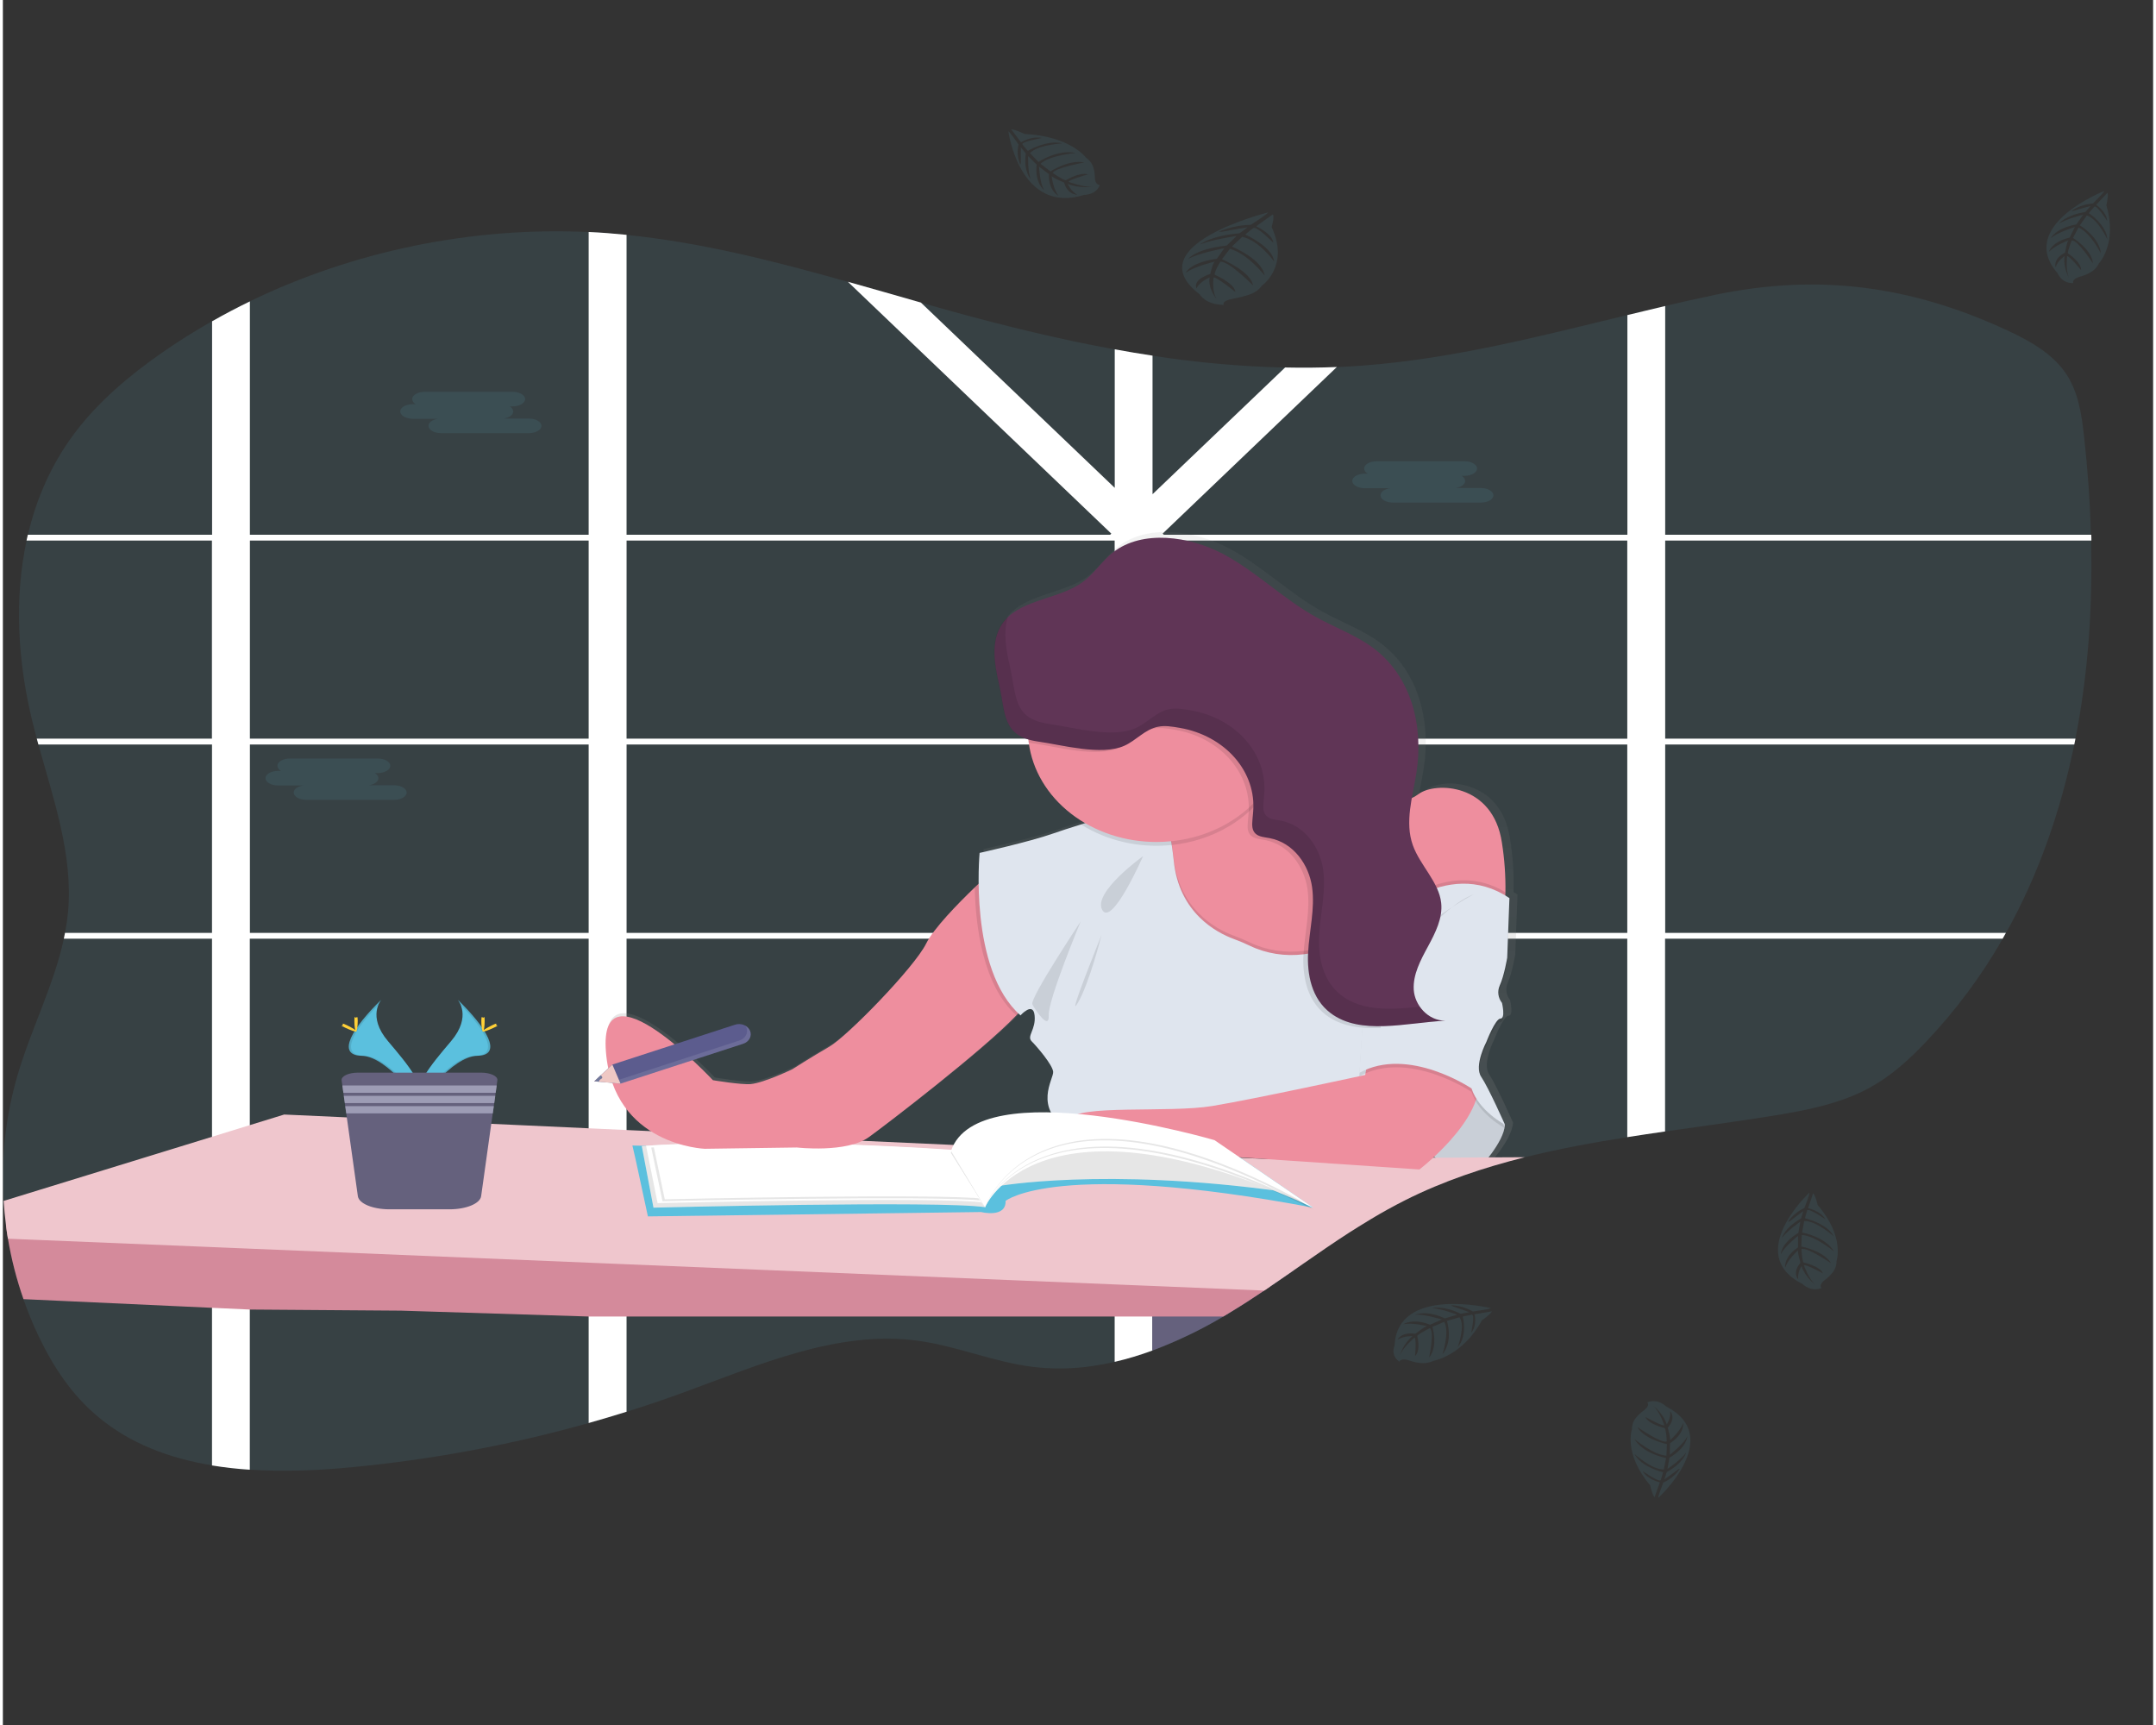
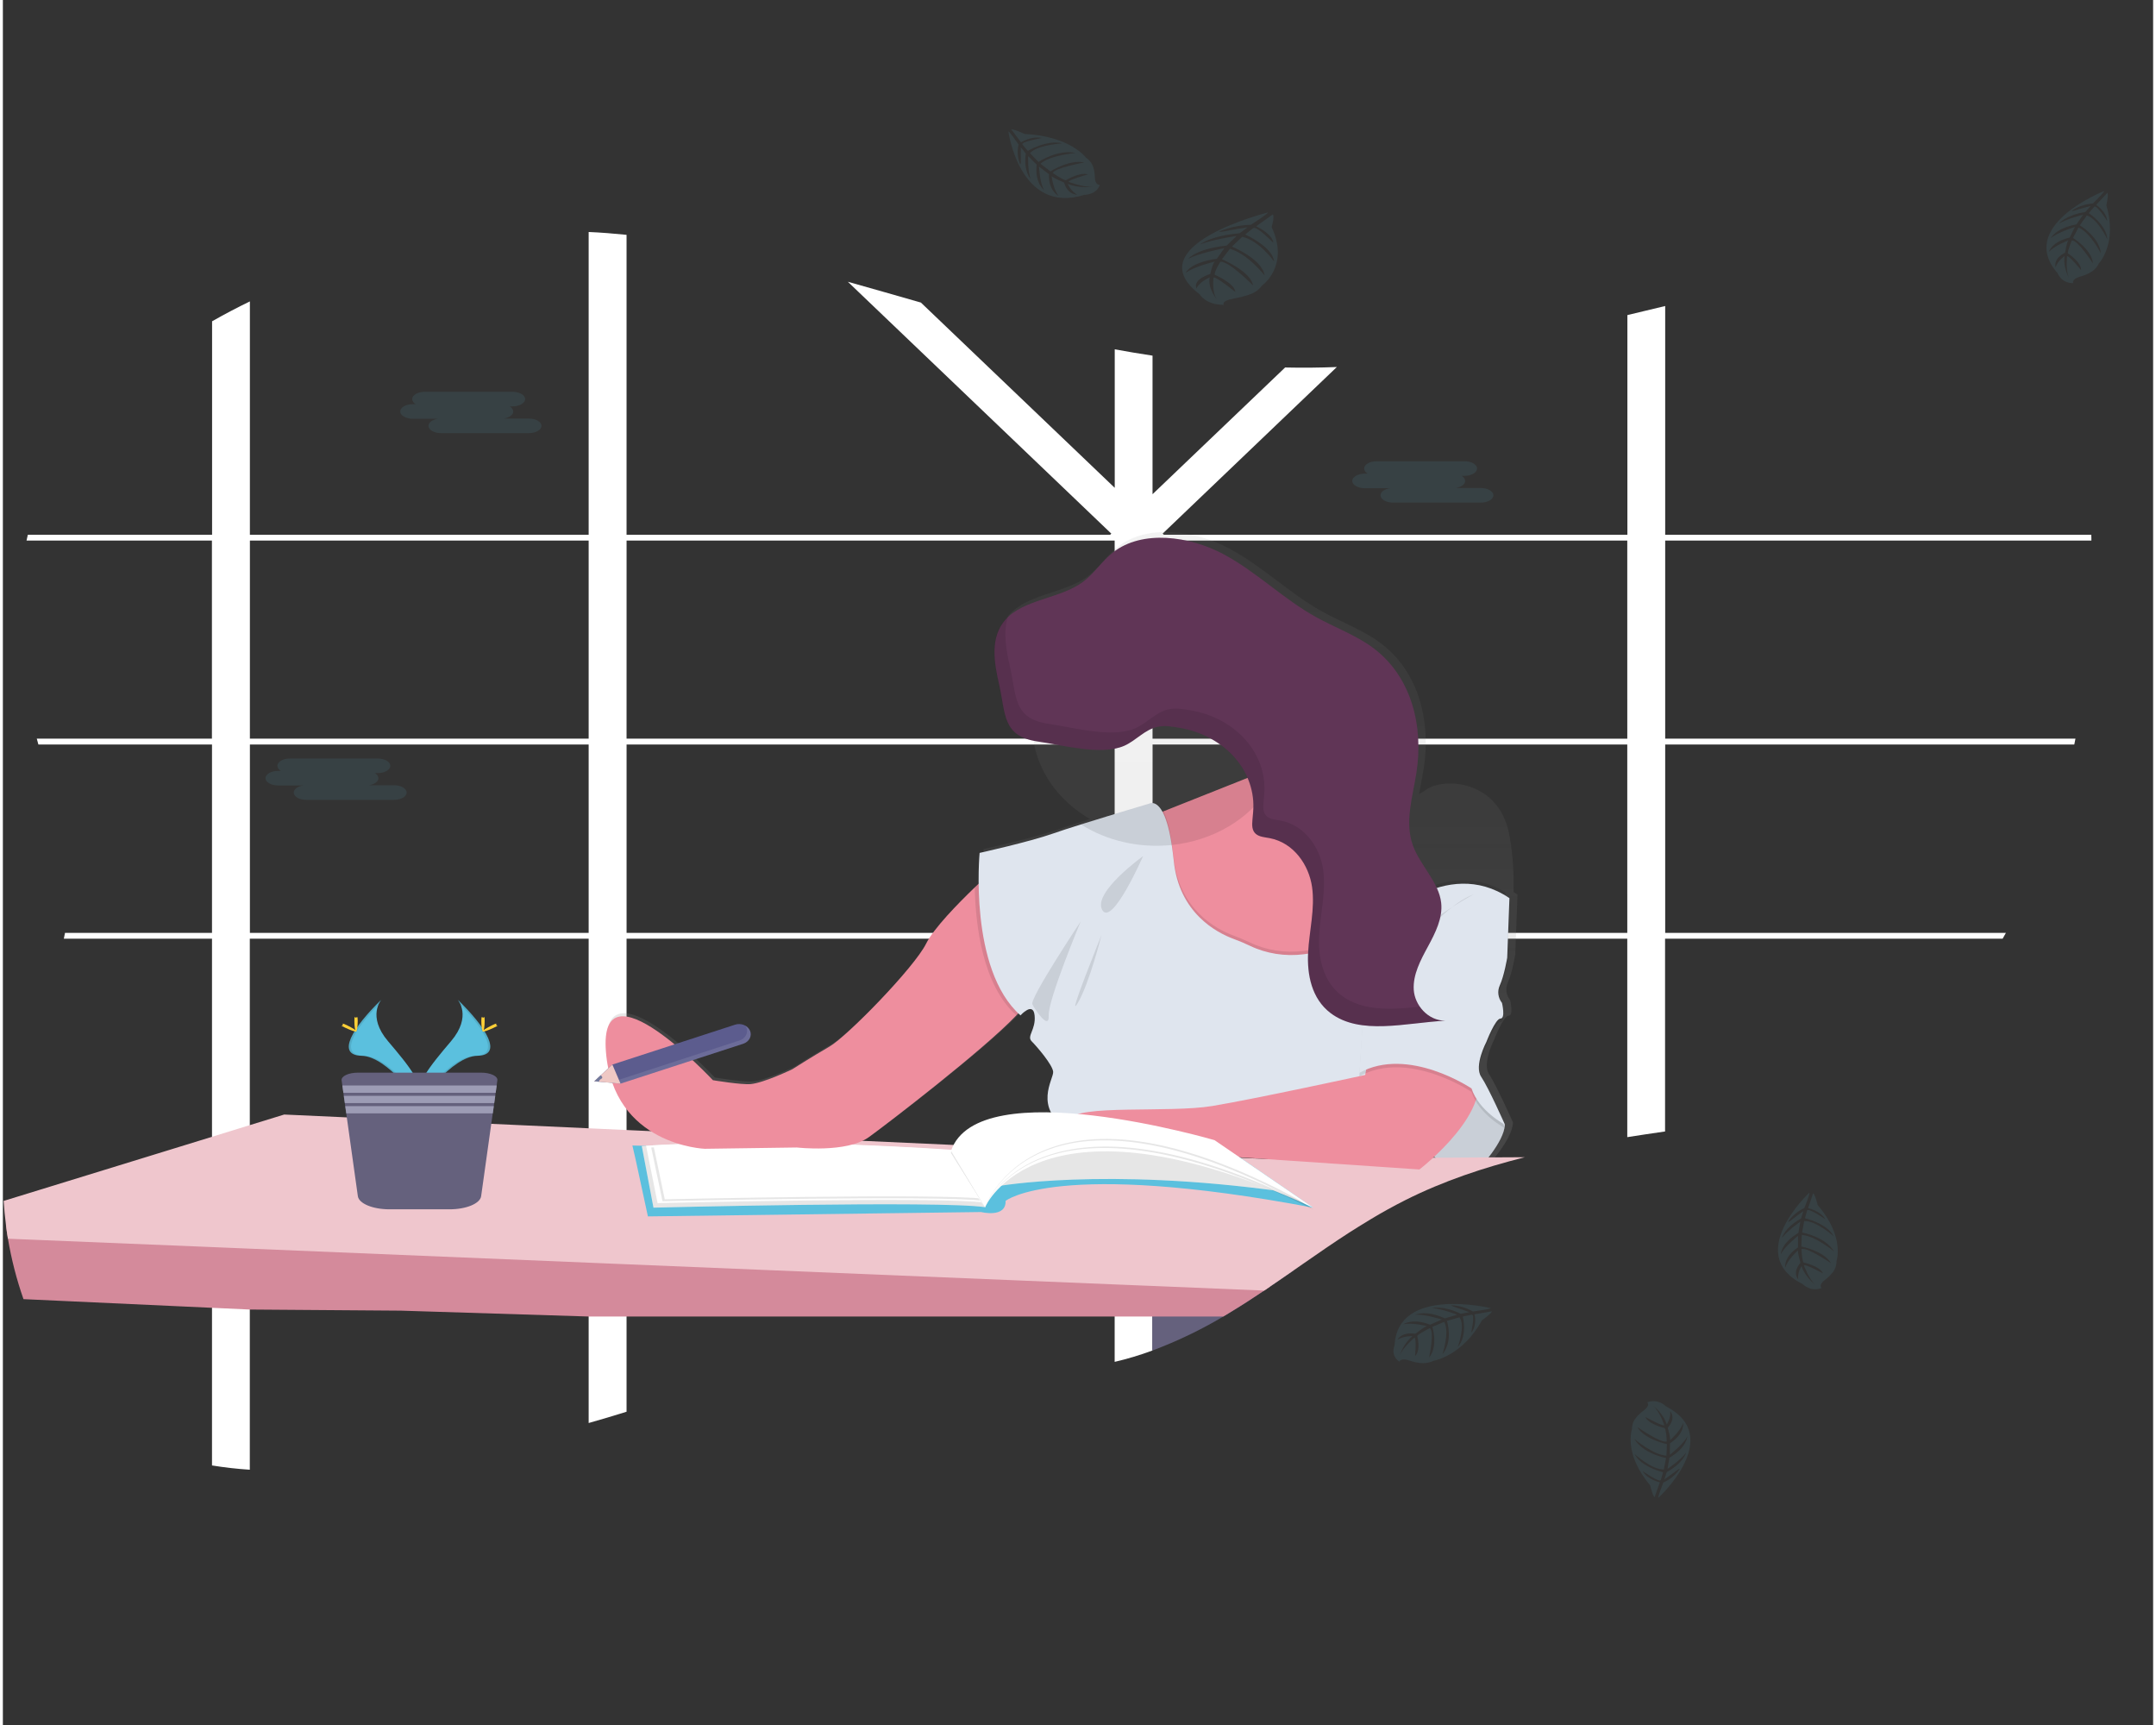
<svg xmlns="http://www.w3.org/2000/svg" width="750" height="600" viewBox="0 0 748 600" fill="none">
  <rect x="0" y="0" width="748" height="600" fill="#333333" stroke="none" />
-   <path opacity="0.1" d="M720.977 256.926C720.845 257.601 720.714 258.276 720.569 258.952C715.876 281.949 708.215 304.121 696.823 324.478C696.45 325.153 696.069 325.828 695.682 326.504C688.371 339.339 679.394 351.402 668.926 362.453C663.251 368.417 657.064 374.079 649.707 378.167C639.395 383.896 627.339 386.223 615.49 388.128C603.178 390.112 590.707 391.746 578.264 393.555C573.853 394.182 569.47 394.84 565.114 395.527C553.093 397.42 541.161 399.609 529.514 402.51C515.112 406.127 501.139 410.788 487.989 417.391C486.937 417.914 485.897 418.45 484.868 419.001C483.837 419.544 482.792 420.099 481.788 420.665C480.785 421.232 479.774 421.793 478.778 422.366L477.241 423.27C476.736 423.56 476.238 423.873 475.739 424.163C474.258 425.043 472.798 425.972 471.338 426.864L471.282 426.9C470.32 427.503 469.365 428.106 468.41 428.709C463.019 432.188 457.745 435.83 452.492 439.484L449.177 441.794C447.466 442.976 445.754 444.156 444.042 445.333C443.039 446.027 442.021 446.714 441.011 447.402C440.277 447.902 439.551 448.402 438.803 448.897C435.059 451.411 431.266 453.872 427.398 456.223C426.477 456.784 425.543 457.345 424.629 457.893C416.885 462.509 408.648 466.462 400.033 469.7L399.922 469.742C395.679 471.318 391.312 472.63 386.856 473.667C384.302 474.27 381.748 474.747 379.16 475.121C372.264 476.16 365.226 476.266 358.294 475.434C344.667 473.752 331.898 468.198 318.306 466.341C290.263 462.548 263.029 474.783 236.64 484.388C230.181 486.744 223.65 488.955 217.048 491.021C212.674 492.396 208.279 493.705 203.864 494.947C176.964 502.527 149.245 507.693 121.14 510.365C109.665 511.456 97.699 511.975 86.017 511.191C81.605 510.909 77.215 510.411 72.867 509.702C58.078 507.29 44.27 502.17 33.149 492.818C23.91 485.166 17.39 475.163 12.421 464.725C10.423 460.532 8.663 456.243 7.141 451.858C4.747 444.984 2.95 437.964 1.763 430.856C1.493 429.252 1.251 427.642 1.071 426.032C0.711 423.27 0.444 420.497 0.268 417.711C-0.701 402.905 0.959 388.058 5.189 373.693C9.902 357.78 17.764 342.543 21.224 326.48C21.37 325.804 21.501 325.129 21.633 324.454C22.094 322.042 22.445 319.585 22.685 317.085C24.429 297.44 17.681 278.211 12.352 258.952C12.165 258.276 11.978 257.601 11.798 256.926C11.222 254.791 10.675 252.654 10.158 250.516C5.224 230.147 3.874 208.349 8.255 188.023C8.393 187.348 8.552 186.666 8.712 185.997C11.667 173.407 16.885 161.431 24.878 150.765C33.08 139.814 43.848 130.703 55.33 122.696C60.936 118.796 66.733 115.148 72.722 111.752C77.027 109.316 81.41 107.01 85.871 104.835C121.922 87.349 163.052 78.805 203.718 80.716C205.873 80.813 208.023 80.941 210.168 81.102C212.42 81.271 214.665 81.472 216.902 81.705C243.084 84.34 268.559 90.87 293.882 98.016C302.367 100.428 310.831 102.84 319.295 105.251C323.06 106.321 326.823 107.376 330.583 108.417C349.027 113.488 367.775 118.065 386.697 121.514C391.084 122.318 395.468 123.052 399.846 123.715C415.068 126.091 430.473 127.473 445.932 127.851C451.93 127.98 457.928 127.926 463.926 127.688C466.957 127.568 469.99 127.391 473.026 127.158C504.384 124.818 534.621 116.973 564.983 109.605C569.37 108.538 573.765 107.476 578.132 106.451C583.904 105.101 589.683 103.792 595.483 102.586C631.595 95.031 663.777 99.372 697.349 114.953C704.962 118.493 712.575 122.762 717.281 129.371C721.987 135.979 723.129 144.162 724.001 152.037C725.233 163.24 726.078 174.6 726.347 186.009C726.347 186.684 726.347 187.36 726.396 188.035C727.005 211.135 725.392 234.41 720.977 256.926Z" fill="#5BC0DE" />
  <path d="M481.456 324.478H479.096V325.376V326.504H481.767L481.456 324.478ZM454.707 324.478C454.704 324.494 454.704 324.51 454.707 324.526L454.499 326.202V326.353V326.504H474.985V326.383L476.445 324.478H454.707ZM399.929 324.478V258.952H423.46C423.211 258.771 422.954 258.59 422.691 258.421L422.345 258.192C422.2 258.089 422.055 257.993 421.902 257.902C421.75 257.812 421.39 257.583 421.12 257.426C420.851 257.269 420.684 257.167 420.428 257.04L420.269 256.95H420.235H399.929V253.362L399.382 253.591L398.801 253.874H398.759L398.635 253.941L398.275 254.146C398.15 254.212 398.026 254.279 397.908 254.351C397.548 254.562 397.216 254.791 396.835 255.026L396.489 255.267C396.254 255.424 396.033 255.587 395.797 255.75C394.877 256.407 393.97 257.094 393.029 257.728C392.794 257.89 392.558 258.047 392.337 258.198C391.834 258.519 391.312 258.817 390.773 259.09C390.549 259.211 390.318 259.322 390.081 259.422L389.693 259.579L389.34 259.711C388.509 260.017 387.647 260.255 386.766 260.423V324.478H351.47C351.47 324.55 351.518 324.616 351.539 324.689C351.733 325.292 351.927 325.895 352.113 326.498H386.773V396.739H387.312L387.928 396.775L389.05 396.848L390.863 397.004L391.68 397.089L392.579 397.185H392.711C393.23 397.246 393.756 397.318 394.289 397.39L394.628 397.439L395.389 397.547L396.483 397.716L399.105 397.595L399.465 397.662C399.611 397.662 399.756 397.71 399.908 397.74V326.504H454.451V326.353V326.202L454.659 324.526C454.655 324.51 454.655 324.494 454.659 324.478H399.929ZM481.456 324.478H479.096V325.376V326.504H481.767L481.456 324.478ZM453.233 324.478L452.998 326.504H475.788L477.338 324.478H453.233ZM399.943 324.478V258.952H423.474C423.224 258.771 422.968 258.59 422.705 258.421L422.359 258.192C422.214 258.089 422.069 257.993 421.916 257.902C421.764 257.812 421.404 257.583 421.134 257.426C420.864 257.269 420.698 257.167 420.442 257.04L420.283 256.95H420.235H399.929V253.362L399.382 253.591L398.801 253.874H398.759L398.635 253.941L398.275 254.146C398.15 254.212 398.026 254.279 397.908 254.351C397.548 254.562 397.216 254.791 396.835 255.026L396.489 255.267C396.254 255.424 396.033 255.587 395.797 255.75C394.877 256.407 393.97 257.094 393.029 257.728C392.794 257.89 392.558 258.047 392.337 258.198C391.834 258.519 391.312 258.817 390.773 259.09C390.549 259.211 390.318 259.322 390.081 259.422L389.693 259.579L389.34 259.711C388.509 260.017 387.647 260.255 386.766 260.423V324.478H351.47C351.47 324.55 351.518 324.616 351.539 324.689C351.733 325.292 351.933 325.895 352.12 326.498H386.773V396.733L387.312 396.763L387.928 396.799L389.05 396.872L390.863 397.028L391.68 397.113L392.579 397.209H392.711C393.23 397.27 393.756 397.342 394.289 397.414L394.628 397.463L395.389 397.571L396.483 397.74L399.105 397.619L399.465 397.686C399.611 397.686 399.756 397.734 399.908 397.764V326.504H452.998L453.247 324.478H399.943ZM578.264 188.023H726.527C726.527 187.348 726.527 186.672 726.479 185.997H578.264V106.439C573.862 107.464 569.467 108.526 565.114 109.593V185.997H403.86L403.452 185.611L404.068 185.008L464.043 127.658C458.045 127.9 452.047 127.954 446.049 127.821L399.929 171.899V123.703C395.527 123.039 391.144 122.306 386.78 121.502V169.68L319.35 105.239C310.886 102.828 302.422 100.373 293.937 98.004L385.589 185.611L385.181 185.997H216.958V81.681C214.715 81.46 212.471 81.259 210.224 81.078C208.078 80.913 205.928 80.784 203.774 80.692V185.997H85.927V104.835C81.456 107.006 77.073 109.312 72.777 111.752V185.997H8.684C8.525 186.666 8.365 187.348 8.227 188.023H72.722V256.926H11.798C11.978 257.601 12.165 258.276 12.352 258.952H72.749V324.478H21.612C21.48 325.153 21.349 325.828 21.203 326.504H72.749V509.72C77.097 510.429 81.487 510.927 85.899 511.209V326.504H203.774V494.965C208.194 493.715 212.588 492.406 216.958 491.039V326.504H386.752V473.692C391.208 472.654 395.575 471.342 399.818 469.766L399.929 469.724V326.504H565.073V395.527C569.451 394.84 573.834 394.182 578.222 393.555V326.504H695.647C696.034 325.828 696.415 325.153 696.789 324.478H578.264V258.952H720.576C720.721 258.276 720.852 257.601 720.984 256.926H578.264V188.023ZM85.933 188.023H203.774V256.926H85.927L85.933 188.023ZM85.933 324.478V258.952H203.774V324.478H85.933ZM216.965 188.023H386.752V256.926H216.958L216.965 188.023ZM216.965 324.478V258.952H386.752V324.478H216.965ZM565.079 324.478H399.929V258.952H565.073L565.079 324.478ZM565.079 256.944H399.929V189.868L402.247 188.023H565.073L565.079 256.944ZM454.714 324.478C454.711 324.494 454.711 324.51 454.714 324.526L454.506 326.202V326.353V326.504H474.992V326.383L476.452 324.478H454.714ZM481.463 324.478H479.103V325.376V326.504H481.774L481.463 324.478ZM399.936 324.478V258.952H423.467C423.217 258.771 422.961 258.59 422.698 258.421L422.352 258.192C422.207 258.089 422.062 257.993 421.909 257.902C421.757 257.812 421.397 257.583 421.127 257.426C420.857 257.269 420.691 257.167 420.435 257.04L420.276 256.95H420.241H399.929V253.362L399.382 253.591L398.801 253.874H398.759L398.635 253.941L398.275 254.146C398.15 254.212 398.026 254.279 397.908 254.351C397.548 254.562 397.216 254.791 396.835 255.026L396.489 255.267C396.254 255.424 396.033 255.587 395.797 255.75C394.877 256.407 393.97 257.094 393.029 257.728C392.794 257.89 392.558 258.047 392.337 258.198C391.834 258.519 391.312 258.817 390.773 259.09C390.549 259.211 390.318 259.322 390.081 259.422L389.693 259.579L389.34 259.711C388.509 260.017 387.647 260.255 386.766 260.423V324.478H351.47C351.47 324.55 351.518 324.616 351.539 324.689C351.733 325.292 351.927 325.895 352.113 326.498H386.773V396.739H387.312L387.928 396.775L389.05 396.848L390.863 397.004L391.68 397.089L392.579 397.185H392.711C393.23 397.246 393.756 397.318 394.289 397.39L394.628 397.439L395.389 397.547L396.483 397.716L399.105 397.595L399.465 397.662C399.611 397.662 399.756 397.71 399.908 397.74V326.504H454.451V326.353V326.202L454.659 324.526C454.655 324.51 454.655 324.494 454.659 324.478H399.936Z" fill="white" />
  <path opacity="0.1" d="M142.587 140.58H143.639C143.279 140.399 142.976 140.142 142.757 139.834C142.539 139.526 142.411 139.175 142.386 138.813V138.813C142.386 137.415 144.351 136.275 146.753 136.275H177.308C179.71 136.275 181.675 137.415 181.675 138.813C181.675 140.206 179.71 141.352 177.308 141.352H176.291C176.649 141.535 176.95 141.791 177.167 142.1C177.385 142.408 177.512 142.758 177.537 143.119C177.537 144.325 176.111 145.314 174.201 145.585H182.997C185.392 145.585 187.357 146.725 187.357 148.124C187.357 149.522 185.392 150.656 182.997 150.656H152.407C150.013 150.656 148.047 149.516 148.047 148.124C148.047 146.918 149.473 145.929 151.383 145.657H142.587C140.192 145.657 138.227 144.518 138.227 143.119C138.227 141.72 140.178 140.58 142.587 140.58Z" fill="#5BC0DE" />
  <path opacity="0.1" d="M473.76 164.742H474.784C474.424 164.559 474.121 164.302 473.902 163.993C473.684 163.683 473.556 163.332 473.532 162.969C473.532 161.576 475.497 160.436 477.899 160.436H508.454C510.855 160.436 512.821 161.576 512.821 162.969C512.821 164.368 510.855 165.508 508.454 165.508H507.436C507.795 165.691 508.097 165.949 508.314 166.258C508.531 166.567 508.658 166.918 508.682 167.28C508.682 168.486 507.257 169.469 505.346 169.74H514.143C516.537 169.74 518.503 170.886 518.503 172.279C518.503 173.672 516.537 174.818 514.143 174.818H483.594C481.2 174.818 479.234 173.678 479.234 172.279C479.234 171.073 480.66 170.084 482.57 169.819H473.76C471.365 169.819 469.4 168.673 469.4 167.28C469.4 165.887 471.379 164.742 473.76 164.742Z" fill="#5BC0DE" />
  <path opacity="0.1" d="M95.713 268.135H96.737C96.378 267.951 96.077 267.694 95.859 267.384C95.642 267.075 95.516 266.724 95.491 266.362C95.491 264.969 97.45 263.824 99.851 263.824H130.406C132.808 263.824 134.773 264.969 134.773 266.362C134.773 267.761 132.808 268.901 130.406 268.901H129.389C129.748 269.084 130.049 269.342 130.267 269.651C130.484 269.961 130.61 270.312 130.635 270.674C130.635 271.88 129.209 272.862 127.299 273.134H136.095C138.497 273.134 140.455 274.273 140.455 275.672C140.455 277.071 138.497 278.211 136.095 278.211H105.533C103.139 278.211 101.173 277.065 101.173 275.672C101.173 274.466 102.606 273.477 104.509 273.206H95.713C93.318 273.206 91.353 272.066 91.353 270.674C91.353 269.281 93.318 268.135 95.713 268.135Z" fill="#5BC0DE" />
  <path d="M449.094 441.818C447.382 443 445.671 444.18 443.959 445.357C442.955 446.051 441.938 446.738 440.928 447.426C440.194 447.926 439.467 448.427 438.72 448.921C434.976 451.436 431.183 453.896 427.314 456.247C426.394 456.808 425.46 457.369 424.546 457.918C416.802 462.533 408.565 466.486 399.95 469.724L399.839 469.766V441.818H449.094Z" fill="#65617D" />
  <path d="M526.109 331.979L526.884 311.146C526.42 310.832 525.949 310.543 525.5 310.253C525.691 304.042 525.283 297.828 524.282 291.675C521.153 270.842 500.841 270.39 495.11 274.689C494.351 275.26 493.523 275.758 492.64 276.173C493.159 273.2 493.802 270.221 494.266 267.279C496.771 251.408 492.882 233.554 478.75 223.297C472.832 219.01 465.6 216.375 459.102 212.787C447.461 206.39 438.263 196.941 426.491 190.712C414.719 184.483 398.185 182.15 387.915 190.157C383.935 193.257 381.368 197.556 377.284 200.547C369.671 206.118 357.802 206.486 351.158 212.709C350.826 213.023 350.508 213.342 350.203 213.68C344.667 219.866 346.182 228.64 347.947 236.316C350.072 245.553 349.193 252.958 358.287 255.611C358.321 255.979 358.349 256.347 358.397 256.709C359.137 262.375 361.29 267.833 364.704 272.699C368.118 277.565 372.712 281.722 378.163 284.88L376.689 285.338C372.758 286.544 369.222 287.714 366.958 288.516C358.654 291.464 341.172 295.305 341.172 295.305C341.172 295.305 340.756 299.647 340.833 306.051C335.005 311.568 325.282 321.264 322.423 327.01C318.271 335.392 294.809 359.396 288.56 363.02C282.31 366.644 275.535 370.943 275.535 370.943C275.535 370.943 265.638 375.701 260.953 376.153C257.707 376.467 247.665 374.791 247.665 374.791C247.665 374.791 207.559 331.979 210.161 364.829C212.764 397.68 244.8 398.795 244.8 398.795L277.099 398.343C277.099 398.343 294.553 400.381 302.367 394.725C309.039 389.901 343.615 363.436 354.723 351.431C354.979 351.678 355.235 351.919 355.505 352.155C355.505 352.155 359.927 347.174 360.453 352.155C360.979 357.135 357.581 359.39 359.408 361.199C361.235 363.008 366.702 369.352 366.958 371.842C367.215 374.332 359.671 384.505 372.426 392.223C372.627 392.343 372.841 392.458 373.076 392.572C375.353 397.089 382.593 401.509 382.593 401.509L421.66 401.056L495.373 406.037C495.373 406.037 497.567 404.355 500.536 401.605C504.502 404.777 510.004 407.496 516.205 405.826C516.205 405.826 525.064 396.546 525.327 390.432C525.327 390.432 519.596 377.522 517.022 373.675C514.447 369.828 518.849 361.447 518.849 361.447C518.849 361.447 521.97 353.294 523.797 353.294C525.624 353.294 524.316 347.867 524.316 347.867C523.625 346.98 523.193 345.96 523.057 344.895C522.921 343.829 523.084 342.751 523.534 341.753C525.064 338.322 526.109 331.979 526.109 331.979Z" fill="url(#paint0_linear)" />
  <path d="M481.919 327.288L479.151 330.109L467.967 341.458L453.357 342.229L429.972 343.484C429.972 343.484 398.441 310.38 404.365 303.174C406.517 300.575 406.87 297.144 406.441 293.906C406.386 293.46 406.31 293.014 406.22 292.574C405.511 289.148 404.273 285.821 402.538 282.685L403.313 282.377L403.811 282.178L431.384 271.216L438.208 268.503C438.548 270.142 439.178 271.724 440.076 273.194C440.208 273.423 440.353 273.652 440.505 273.869C449.911 287.436 480.072 278.856 480.072 278.856L481.919 327.288Z" fill="#EE8E9E" />
-   <path d="M522.69 310.35C522.482 318.562 520.946 322.108 520.946 322.108L481.919 327.288L480.459 318.46L474.68 283.601L480.106 278.874C482.274 279.281 484.52 279.25 486.671 278.781C488.823 278.313 490.822 277.421 492.515 276.173C498.197 271.892 518.357 272.344 521.458 293.056C522.368 298.785 522.78 304.566 522.69 310.35Z" fill="#EE8E9E" />
  <path d="M513.451 406.543C513.451 406.543 522.233 397.312 522.496 391.234L513.707 378.396L505.955 371.161L491.477 395.509C491.477 395.509 501.042 409.92 513.451 406.543Z" fill="#DFE5EE" />
  <path opacity="0.1" d="M513.451 406.543C513.451 406.543 522.233 397.312 522.496 391.234L513.707 378.396L505.955 371.161L491.477 395.509C491.477 395.509 501.042 409.92 513.451 406.543Z" fill="black" />
  <path d="M440.928 447.426C440.194 447.926 439.467 448.427 438.72 448.921C434.976 451.436 431.183 453.896 427.314 456.247C426.394 456.808 425.46 457.369 424.546 457.918H386.752H216.957H203.773L138.455 455.88L85.926 455.494L72.777 454.891L7.168 451.876C4.764 444.997 2.958 437.971 1.763 430.856C1.493 429.252 1.251 427.642 1.071 426.032L72.749 429.493L85.899 430.138L203.746 435.867L216.93 436.506L386.724 444.767L399.79 445.406H399.901L440.928 447.426Z" fill="#D48A9B" />
  <path d="M529.472 402.51C515.07 406.128 501.097 410.789 487.947 417.391C486.902 417.916 485.871 418.452 484.826 419.001C483.781 419.55 482.75 420.099 481.746 420.665C480.743 421.232 479.732 421.793 478.736 422.366L477.199 423.27L475.698 424.163C474.217 425.049 472.756 425.972 471.296 426.864L471.241 426.9C470.279 427.503 469.324 428.106 468.368 428.709C462.977 432.188 457.704 435.83 452.451 439.484C451.343 440.256 450.234 441.026 449.122 441.794L444 445.333C442.997 446.027 441.98 446.714 440.969 447.402C440.236 447.902 439.509 448.403 438.761 448.897L400.005 447.287H399.894L386.828 446.756L216.958 439.744L203.773 439.195L85.927 434.317L72.777 433.768L1.763 430.856C1.493 429.252 1.251 427.642 1.071 426.032C0.711 423.27 0.443 420.497 0.268 417.711L72.77 395.4L85.92 391.342L97.865 387.664L119.631 388.653L169.938 390.902L203.794 392.452L216.978 393.055L225.401 393.441L227.415 393.537L298.297 396.763L299.045 396.805L330.673 398.24H331.033H331.24L334.403 398.379L345.186 398.874L358.667 399.477L363.11 399.682L363.948 399.724L370.232 400.007L372.024 400.086L378.025 400.363L380.412 400.478H380.489H380.987L386.6 400.737L395.292 401.135H395.334L398.033 401.255H398.323L399.936 401.334L403.895 401.515L407.355 401.671H407.39L411.272 401.846H411.334L414.276 401.985L416.532 402.088L424.539 402.455L425.979 402.522H426.477L427.169 402.558L429.515 402.666L430.567 402.715L438.734 403.082H439.481L451.537 402.992H451.62L497.457 402.666H498.335H499.263H501.99L516.745 402.564H518.945L529.472 402.51Z" fill="#EFC6CD" />
  <path d="M220.12 403.336L224.383 423.095L340.293 421.576C340.293 421.576 349.013 423.771 348.819 417.693C348.819 417.693 366.46 403.167 455.814 420.056L421.508 396.582L327.731 400.972L218.992 398.439L220.12 403.336Z" fill="#5BC0DE" />
  <path d="M222.252 398.608L226.321 420.056C226.321 420.056 325.981 417.524 341.649 419.888L329.808 400.297C329.808 400.297 269.549 395.4 222.252 398.608Z" fill="white" />
  <path opacity="0.1" d="M222.252 398.608L226.321 420.056C226.321 420.056 325.981 417.524 341.649 419.888L329.808 400.297C329.808 400.297 269.549 395.4 222.252 398.608Z" fill="black" />
  <path d="M223.74 398.53L227.754 418.477C227.754 418.477 326.146 416.125 341.649 418.32L329.974 400.104C329.974 400.104 270.441 395.545 223.74 398.53Z" fill="white" />
  <path opacity="0.1" d="M225.546 399.145L229.457 417.801C229.457 417.801 325.69 415.6 340.881 417.657L329.462 400.61C329.462 400.61 271.23 396.329 225.546 399.145Z" fill="black" />
  <path d="M226.321 398.464L230.252 417.156C230.252 417.156 326.486 414.955 341.677 417.011L330.23 399.947C330.23 399.947 272.005 395.672 226.321 398.464Z" fill="white" />
  <path d="M158.235 347.735C158.235 347.735 163.273 353.469 155.917 362.134C148.56 370.799 142.483 378.107 144.94 383.51C144.94 383.51 156.013 367.422 165.08 367.229C174.146 367.036 168.18 357.406 158.235 347.735Z" fill="#5BC0DE" />
  <path opacity="0.1" d="M158.235 347.735C158.677 348.291 159.025 348.9 159.266 349.544C168.083 358.588 172.782 367.03 164.304 367.211C156.408 367.404 146.94 379.705 144.67 382.816C144.748 383.049 144.838 383.284 144.94 383.522C144.94 383.522 156.013 367.434 165.079 367.241C174.146 367.048 168.18 357.406 158.235 347.735Z" fill="black" />
  <path d="M167.599 355.049C167.599 357.063 167.336 358.703 167.017 358.703C166.699 358.703 166.436 357.063 166.436 355.049C166.436 353.035 166.761 353.976 167.08 353.976C167.398 353.976 167.599 353.029 167.599 355.049Z" fill="#FFD037" />
  <path d="M170.81 357.455C168.775 358.426 167.003 359.01 166.851 358.763C166.699 358.516 168.235 357.557 170.256 356.568C172.277 355.58 171.488 356.303 171.64 356.568C171.793 356.834 172.845 356.49 170.81 357.455Z" fill="#FFD037" />
  <path d="M131.638 347.735C131.638 347.735 126.6 353.469 133.964 362.134C141.327 370.799 147.39 378.107 144.94 383.51C144.94 383.51 133.832 367.422 124.794 367.229C115.755 367.036 121.693 357.406 131.638 347.735Z" fill="#5BC0DE" />
  <path opacity="0.1" d="M131.638 347.735C131.199 348.293 130.852 348.902 130.607 349.544C121.79 358.588 117.091 367.03 125.569 367.211C133.465 367.404 142.94 379.705 145.21 382.816C145.136 383.049 145.046 383.284 144.94 383.522C144.94 383.522 133.832 367.434 124.794 367.241C115.755 367.048 121.693 357.406 131.638 347.735Z" fill="black" />
  <path d="M122.274 355.049C122.274 357.063 122.537 358.703 122.856 358.703C123.174 358.703 123.437 357.063 123.437 355.049C123.437 353.035 123.112 353.976 122.793 353.976C122.475 353.976 122.274 353.029 122.274 355.049Z" fill="#FFD037" />
  <path d="M119.063 357.455C121.098 358.426 122.877 359.01 123.029 358.763C123.181 358.516 121.645 357.557 119.624 356.568C117.603 355.58 118.392 356.303 118.24 356.568C118.087 356.834 117.029 356.49 119.063 357.455Z" fill="#FFD037" />
  <path d="M172.014 375.773L171.765 377.582L171.412 380.109L171.266 381.164L170.913 383.697L170.761 384.752L170.401 387.284L166.373 416.059C166.014 418.627 161.197 420.629 155.383 420.629H134.469C128.655 420.629 123.845 418.627 123.485 416.059L119.451 387.284L119.098 384.752L118.952 383.697L118.592 381.164L118.447 380.109L118.094 377.582L117.838 375.773C117.637 374.32 120.24 373.096 123.534 373.096H166.346C169.633 373.096 172.242 374.32 172.014 375.773Z" fill="#65617D" />
  <path d="M171.786 377.564L171.433 380.097H118.447L118.094 377.564H171.786Z" fill="#9D9CB5" />
  <path d="M171.287 381.152L170.934 383.685H118.952L118.592 381.152H171.287Z" fill="#9D9CB5" />
  <path d="M170.782 384.74L170.429 387.266H119.451L119.098 384.74H170.782Z" fill="#9D9CB5" />
  <path d="M235.886 373.446C235.886 373.446 222.446 362.188 222.965 376.823C223.484 391.457 235.886 373.446 235.886 373.446Z" fill="#EE8E9E" />
  <path d="M356.577 347.777C356.28 348.91 354.833 350.792 352.577 353.149C340.922 365.378 307.765 390.794 301.266 395.509C293.515 401.141 276.199 399.127 276.199 399.127L244.156 399.579C244.156 399.579 212.369 398.452 209.781 365.812C207.192 333.173 246.994 375.719 246.994 375.719C246.994 375.719 256.96 377.383 260.178 377.07C264.828 376.624 274.649 371.896 274.649 371.896C274.649 371.896 281.369 367.615 287.57 364.015C293.771 360.415 317.032 336.543 321.171 328.21C323.793 322.922 332.244 314.275 338.078 308.667C341.428 305.442 343.912 303.241 343.912 303.241C343.912 303.241 358.383 340.794 356.577 347.777Z" fill="#EE8E9E" />
  <path opacity="0.1" d="M356.577 347.777C356.28 348.91 354.833 350.792 352.577 353.149C340.812 342.712 338.355 321.885 338.078 308.643C341.428 305.417 343.912 303.217 343.912 303.217C343.912 303.217 358.384 340.794 356.577 347.777Z" fill="black" />
  <path opacity="0.1" d="M479.144 330.109L467.967 341.458L453.357 342.229L429.972 343.484C429.972 343.484 398.441 310.38 404.365 303.174C406.517 300.575 406.87 297.144 406.441 293.906C406.386 293.46 406.31 293.014 406.22 292.574C405.511 289.148 404.273 285.821 402.538 282.685L403.313 282.377L403.811 282.178C405.042 285.165 405.892 288.261 406.345 291.41C406.421 291.838 406.49 292.284 406.559 292.743C406.801 294.371 407.023 296.18 407.251 298.17C409.051 316.392 422.207 323.248 428.145 325.43C430.054 326.132 431.921 326.919 433.737 327.788C439.45 330.533 446.038 331.571 452.492 330.743C467.15 329.066 479.103 319.786 479.103 319.786L479.165 328.922L479.144 330.109Z" fill="black" />
  <path d="M479.594 400.918C479.594 400.918 383.458 400.689 370.786 393.037C358.114 385.385 365.623 375.249 365.36 372.77C365.097 370.292 359.678 363.991 357.872 362.182C356.065 360.373 359.422 358.13 358.903 353.18C358.384 348.229 353.996 353.18 353.996 353.18C335.898 337.189 339.774 296.662 339.774 296.662C339.774 296.662 357.076 292.839 365.381 289.903C367.63 289.107 371.132 287.973 375.07 286.749L376.53 286.291C386.683 283.125 398.753 279.549 398.753 279.549C398.753 279.549 401.071 278.12 403.403 282.396C404.469 284.361 405.542 287.527 406.4 292.586C406.476 293.014 406.545 293.46 406.615 293.919C406.857 295.547 407.078 297.356 407.307 299.345C409.106 317.567 422.262 324.423 428.201 326.606C430.11 327.308 431.976 328.095 433.793 328.964C439.505 331.709 446.093 332.747 452.548 331.918C467.206 330.242 479.158 320.962 479.158 320.962L479.22 330.097L479.4 357.545L479.594 400.918Z" fill="#DFE5EE" />
  <path d="M475.456 365.342L473.905 373.898C473.905 373.898 435.654 382.225 420.671 384.704C405.687 387.182 373.374 384.028 371.049 389.431C368.723 394.834 380.869 402.268 380.869 402.268L419.626 401.816L492.764 406.773C492.764 406.773 520.676 385.379 511.63 370.515C502.585 355.652 475.456 365.342 475.456 365.342Z" fill="#EE8E9E" />
  <path opacity="0.1" d="M396.635 297.79C396.635 297.79 379.056 310.398 382.419 316.482C385.783 322.566 396.635 297.79 396.635 297.79Z" fill="black" />
  <path opacity="0.1" d="M374.924 320.528C374.924 320.528 357.089 347.325 358.128 349.351C359.166 351.377 364.073 358.582 363.81 353.18C363.547 347.777 374.924 320.528 374.924 320.528Z" fill="black" />
  <path opacity="0.1" d="M382.164 325.262C382.164 325.262 378.011 341.922 373.893 348.904C369.775 355.887 382.164 325.262 382.164 325.262Z" fill="black" />
  <path opacity="0.1" d="M440.54 273.887C437.123 279.347 432.254 284.015 426.342 287.5C420.431 290.985 413.647 293.186 406.559 293.919H406.476C395.326 295.059 384.092 292.497 375.014 286.743C385.395 283.475 398.697 279.543 398.697 279.543C398.697 279.543 401.016 278.114 403.348 282.39L438.242 268.521C438.634 270.415 439.413 272.232 440.54 273.887Z" fill="black" />
-   <path d="M445.994 253.881C446.007 260.662 443.978 267.327 440.111 273.212C438.264 276.018 436.025 278.615 433.446 280.942C426.252 287.469 416.665 291.598 406.345 292.616H406.255C404.605 292.781 402.946 292.863 401.285 292.863C390.3 292.864 379.7 289.34 371.506 282.965C363.312 276.59 358.099 267.81 356.861 258.3C356.669 256.841 356.574 255.373 356.577 253.905C356.577 243.574 361.288 233.666 369.672 226.361C378.056 219.056 389.428 214.952 401.285 214.952C413.143 214.952 424.515 219.056 432.899 226.361C441.283 233.666 445.994 243.574 445.994 253.905V253.881Z" fill="#EE8E9E" />
  <path opacity="0.1" d="M474.943 327.589L479.096 322.162C479.096 322.162 501.838 298.519 524.081 313.606L523.306 334.324C523.306 334.324 522.268 340.626 520.717 343.972C520.272 344.965 520.11 346.038 520.245 347.097C520.38 348.157 520.808 349.172 521.493 350.056C521.493 350.056 522.787 355.483 520.98 355.483C519.174 355.483 516.067 363.587 516.067 363.587C516.067 363.587 511.672 371.92 514.26 375.749C516.849 379.578 522.531 392.41 522.531 392.41C522.531 392.41 513.485 387.682 510.897 379.801C510.897 379.801 488.93 364.938 471.871 374.374L474.943 327.589Z" fill="black" />
  <path opacity="0.1" d="M522.69 310.35C522.482 318.562 520.945 322.108 520.945 322.108L481.919 327.288L480.459 318.46C485.567 313.817 504.142 299.056 522.69 310.35Z" fill="black" />
  <path d="M474.943 326.383L479.096 320.956C479.096 320.956 501.838 297.313 524.081 312.4L523.306 333.118C523.306 333.118 522.268 339.42 520.717 342.766C520.272 343.759 520.11 344.832 520.245 345.891C520.38 346.951 520.808 347.966 521.493 348.85C521.493 348.85 522.787 354.277 520.98 354.277C519.174 354.277 516.067 362.381 516.067 362.381C516.067 362.381 511.672 370.714 514.26 374.543C516.849 378.372 522.531 391.204 522.531 391.204C522.531 391.204 513.485 386.476 510.897 378.595C510.897 378.595 488.93 363.732 471.871 373.168L474.943 326.383Z" fill="#DFE5EE" />
  <path opacity="0.1" d="M511.637 311.073C511.637 311.073 474.168 331.116 475.974 348.693C475.974 348.693 496.91 316.476 511.637 311.073Z" fill="black" />
-   <path opacity="0.1" d="M479.137 330.116L479.317 357.563C472.23 357.841 465.552 357.039 460.271 353.041C456.596 350.255 454.458 346.408 453.35 342.248C452.527 338.895 452.224 335.462 452.451 332.039C452.447 332.005 452.447 331.971 452.451 331.937C452.887 324.357 454.887 316.778 453.835 309.246C452.783 301.715 447.544 293.768 438.99 292.182C437.301 291.862 435.405 291.748 434.201 290.668C432.872 289.462 432.934 287.587 433.079 285.917L433.329 283.101C433.391 282.377 433.419 281.66 433.419 280.942C433.414 274.54 430.858 268.339 426.187 263.396C421.517 258.454 415.022 255.078 407.812 253.844L407.535 253.802C405.126 253.38 402.621 252.964 400.213 253.446C395.631 254.369 392.669 258.24 388.447 260.079C380.35 263.601 366.848 259.748 358.37 258.536C357.816 258.457 357.29 258.367 356.785 258.264C356.592 256.805 356.498 255.337 356.501 253.868C356.504 247.902 358.08 242.016 361.108 236.665C364.135 231.314 368.533 226.64 373.962 223.003C379.391 219.367 385.706 216.867 392.421 215.694C399.135 214.521 406.068 214.707 412.687 216.239C419.305 217.771 425.431 220.606 430.592 224.527C435.753 228.448 439.812 233.35 442.454 238.854C445.097 244.358 446.253 250.318 445.834 256.272C445.414 262.227 443.43 268.019 440.035 273.2C440.166 273.429 440.312 273.658 440.464 273.875C449.869 287.443 480.03 278.862 480.03 278.862L481.843 327.275L479.137 330.116Z" fill="black" />
  <path d="M390.074 259.41C394.268 257.565 397.23 253.694 401.839 252.777C404.241 252.295 406.746 252.711 409.168 253.127L409.445 253.175C417.068 254.489 423.873 258.194 428.571 263.587C433.269 268.98 435.533 275.687 434.934 282.438L434.685 285.254C434.533 286.918 434.471 288.805 435.813 289.999C437.01 291.079 438.907 291.205 440.595 291.507C449.15 293.098 454.389 301.004 455.441 308.577C456.492 316.15 454.458 323.754 454.056 331.364C453.655 338.973 455.261 347.373 461.863 352.372C472.244 360.21 488.024 355.748 501.761 355.031C495.685 355.031 491.131 349.568 490.799 344.286C490.467 339.004 493.166 333.975 495.747 329.211C498.329 324.448 500.917 319.322 500.342 314.052C499.553 306.816 493.006 301.022 490.501 294.057C487.581 285.953 490.397 277.252 491.719 268.828C494.204 253.054 490.335 235.297 476.32 225.1C470.452 220.837 463.275 218.214 456.825 214.645C445.267 208.259 436.152 198.895 424.47 192.684C412.788 186.473 396.385 184.17 386.191 192.129C382.246 195.21 379.7 199.486 375.644 202.458C367.72 208.277 355.124 208.386 348.771 215.525C343.303 221.669 344.784 230.394 346.535 238.022C348.867 248.194 347.553 256.112 360.031 257.921C368.474 259.084 381.97 262.937 390.074 259.41Z" fill="#603556" />
  <path opacity="0.1" d="M492.889 350.171C482.888 351.238 472.978 351.787 465.697 346.288C459.095 341.289 457.468 332.895 457.891 325.28C458.313 317.664 460.334 310.054 459.275 302.487C458.216 294.919 452.984 287.014 444.43 285.423C442.741 285.109 440.852 284.994 439.647 283.915C438.312 282.709 438.367 280.828 438.519 279.164L438.768 276.348C439.367 269.598 437.102 262.892 432.404 257.499C427.707 252.107 420.902 248.404 413.279 247.091L413.002 247.043C410.58 246.627 408.075 246.211 405.673 246.693C401.092 247.616 398.13 251.517 393.908 253.326C385.804 256.853 372.315 253 363.823 251.788C351.366 250.009 352.667 242.08 350.328 231.89C349.02 226.198 347.864 219.89 349.636 214.5C349.304 214.807 348.985 215.103 348.681 215.471C343.213 221.615 344.694 230.34 346.445 237.968C348.778 248.14 347.463 256.057 359.941 257.866C368.426 259.072 381.921 262.931 390.025 259.404C394.219 257.559 397.182 253.688 401.791 252.771C404.192 252.289 406.698 252.705 409.12 253.121L409.397 253.169C417.02 254.483 423.825 258.188 428.522 263.581C433.22 268.974 435.484 275.681 434.886 282.432L434.637 285.248C434.484 286.912 434.422 288.799 435.765 289.993C436.962 291.072 438.858 291.199 440.547 291.501C449.101 293.092 454.34 300.998 455.392 308.571C456.444 316.144 454.416 323.748 454.008 331.358C453.6 338.967 455.212 347.367 461.815 352.366C472.196 360.204 487.975 355.742 501.713 355.025C497.983 355.043 494.848 352.981 492.889 350.171Z" fill="black" />
  <path d="M212.016 370.286L254.683 356.418C255.691 356.09 256.808 356.124 257.788 356.513C258.768 356.902 259.53 357.613 259.908 358.492C260.285 359.371 260.245 360.344 259.799 361.197C259.353 362.051 258.536 362.715 257.527 363.044L214.861 376.913L205.711 376.117L212.016 370.286Z" fill="#5C5C8E" />
  <path opacity="0.1" d="M258.621 357.358C258.997 358.238 258.957 359.212 258.509 360.065C258.061 360.919 257.242 361.583 256.233 361.911L213.539 375.828L206.673 375.225L205.684 376.141L214.833 376.937L257.499 363.069C258.508 362.739 259.325 362.075 259.771 361.222C260.218 360.368 260.257 359.395 259.88 358.516C259.566 357.783 258.982 357.162 258.219 356.749C258.373 356.942 258.507 357.146 258.621 357.358Z" fill="white" />
  <path d="M212.023 370.286L214.861 376.913L207.358 376.256L205.718 376.111L207.961 374.037L212.023 370.286Z" fill="#EFC8C4" />
  <path d="M207.953 374.019C208.129 374.133 208.279 374.274 208.396 374.435C208.467 374.531 208.504 374.643 208.504 374.757C208.504 374.872 208.467 374.983 208.396 375.08C208.278 375.186 208.14 375.274 207.988 375.339C207.817 375.439 207.673 375.571 207.568 375.725C207.462 375.88 207.398 376.053 207.379 376.232L205.732 376.093L207.953 374.019Z" fill="#727A9C" />
  <path d="M345.981 412.609C345.981 412.609 382.938 405.85 444.948 414.418L420.657 398.886L376.46 391.005L345.192 398.24L345.981 412.609Z" fill="white" />
  <path opacity="0.1" d="M345.981 412.609C345.981 412.609 382.938 405.85 444.948 414.418L420.657 398.886L376.46 391.005L345.192 398.24L345.981 412.609Z" fill="black" />
  <path d="M341.649 419.918C341.649 419.918 360.259 376.057 455.842 420.056L421.535 400.821C421.535 400.821 339.351 381.037 329.856 403.836L341.649 419.918Z" fill="white" />
  <path opacity="0.1" d="M341.649 419.888C341.649 419.888 360.259 372.994 455.842 420.732L421.536 399.869C421.536 399.869 339.324 376.208 329.808 400.972L341.649 419.888Z" fill="black" />
  <path d="M341.649 419.906C341.649 419.906 360.259 372.318 455.842 420.056L421.535 399.193C421.535 399.193 339.351 376.208 329.856 401.002L341.649 419.906Z" fill="white" />
  <path opacity="0.1" d="M341.649 419.918C341.649 419.918 360.259 367.03 455.842 420.732L421.508 397.258C421.508 397.258 339.324 373.138 329.829 400.972L341.649 419.918Z" fill="black" />
  <path d="M341.649 419.888C341.649 419.888 360.259 366.355 455.842 420.056L421.508 396.582C421.508 396.582 339.324 372.463 329.829 400.297L341.649 419.888Z" fill="white" />
  <path opacity="0.1" d="M628.404 414.847C628.404 414.847 605.462 436.258 626.114 446.66C626.114 446.66 628.813 449.494 632.668 448.011C632.668 448.011 631.367 447.004 633.976 445.062C634.898 444.365 635.723 443.576 636.433 442.71C637.395 441.542 637.895 440.132 637.858 438.695C637.858 438.695 640.862 430.198 631.318 419.17C631.318 419.17 630.453 415.48 629.719 415.076L627.975 420.219C627.975 420.219 632.356 421.19 634.003 424.096C634.003 424.096 628.231 420.147 627.671 420.973C627.56 421.142 626.889 423.741 626.889 423.741C626.889 423.741 634.502 425.453 636.882 430.012C636.882 430.012 630.73 424.506 626.626 424.723L625.878 428.691C625.878 428.691 634.024 430.162 636.952 435.264C636.952 435.264 630.294 429.698 625.768 429.571L625.636 433.557C625.636 433.557 633.547 435.125 635.962 439.382C635.962 439.382 627.526 433.635 625.678 434.474C625.678 434.474 625.809 438.146 626.37 439.105C626.37 439.105 632.017 440.311 633.166 442.927C633.166 442.927 627.062 439.605 626.536 440.111C626.536 440.111 628.176 444.851 630.46 446.871C630.46 446.871 626.833 444.103 625.698 440.371C625.698 440.371 624.162 442.704 624.55 444.996C624.55 444.996 622.286 442.813 625.318 439.219C625.318 439.219 624.21 435.481 624.487 434.89C624.487 434.89 620.923 438.067 620.01 440.92C620.01 440.92 619.318 437.35 624.48 433.859V429.843C624.48 429.843 619.511 433.828 618.487 436.295C618.487 436.295 618.418 432.556 624.584 428.836L625.276 424.934C625.276 424.934 620.695 428.082 618.875 430.615C618.875 430.615 619.664 427.129 625.519 423.825L626.328 421.268C626.328 421.268 623.034 423.62 622.176 424.368C621.318 425.115 620.992 424.971 620.992 424.971C622.34 422.949 624.305 421.292 626.667 420.183C626.667 420.183 628.785 414.985 628.404 414.847Z" fill="#5BC0DE" />
  <path opacity="0.1" d="M730.964 66.444C730.964 66.444 700.311 78.503 714.762 95.019C714.762 95.019 716.001 98.546 720.209 98.474C720.209 98.474 719.454 97.105 722.721 96.189C723.882 95.858 724.993 95.407 726.029 94.844C727.434 94.089 728.52 92.957 729.123 91.618C729.123 91.618 735.656 84.792 731.732 71.412C731.732 71.412 732.569 67.716 732.071 67.095L728.181 71.255C728.181 71.255 731.794 73.619 732.029 76.857C732.029 76.857 728.458 71.273 727.572 71.852C727.392 71.967 725.628 74.138 725.628 74.138C725.628 74.138 731.856 78.274 732.071 83.285C732.071 83.285 728.832 76.133 724.942 74.952L722.499 78.365C722.499 78.365 729.365 82.459 729.822 88.151C729.822 88.151 726.14 80.782 722.022 79.142L720.133 82.76C720.133 82.76 726.742 86.867 727.053 91.606C727.053 91.606 721.814 83.466 719.738 83.623C719.738 83.623 718.236 87.047 718.354 88.127C718.354 88.127 723.019 91.142 722.935 93.939C722.935 93.939 718.783 88.826 718.091 89.116C718.091 89.116 717.503 94.036 718.721 96.671C718.721 96.671 716.596 92.896 717.205 89.073C717.205 89.073 714.748 90.714 714.098 92.957C714.098 92.957 712.976 90.177 717.364 87.88C717.364 87.88 717.994 84.063 718.513 83.611C718.513 83.611 713.814 85.341 711.724 87.644C711.724 87.644 712.658 84.117 718.977 82.634L720.776 78.943C720.776 78.943 714.43 80.945 712.388 82.875C712.388 82.875 713.98 79.402 721.316 78.051L723.676 74.686C723.676 74.686 718.056 76.055 715.253 77.774C715.253 77.774 717.53 74.831 724.396 73.746L726.271 71.659C726.271 71.659 722.188 72.721 721.046 73.119C719.904 73.517 719.662 73.281 719.662 73.281C721.813 71.863 724.375 70.995 727.06 70.773C727.06 70.773 731.213 66.685 730.964 66.444Z" fill="#5BC0DE" />
  <path opacity="0.1" d="M440.035 73.909C440.035 73.909 393.984 85.365 416.373 102.417C416.373 102.417 418.359 106.035 424.733 106.035C424.733 106.035 423.542 104.636 428.47 103.786C430.167 103.489 431.829 103.061 433.439 102.508C435.337 101.928 436.953 100.803 438.021 99.318C438.021 99.318 447.71 92.565 441.35 78.949C441.35 78.949 442.505 75.235 441.73 74.596L435.972 78.708C435.972 78.708 441.509 81.186 441.972 84.461C441.972 84.461 436.387 78.738 435.052 79.299C434.782 79.414 432.173 81.56 432.173 81.56C432.173 81.56 441.779 85.89 442.215 90.961C442.215 90.961 437.093 83.659 431.141 82.374L427.543 85.763C427.543 85.763 438.062 90.062 438.927 95.827C438.927 95.827 433.128 88.296 426.844 86.541L424.075 90.159C424.075 90.159 434.207 94.464 434.872 99.264C434.872 99.264 426.684 90.913 423.542 91.015C423.542 91.015 421.376 94.452 421.57 95.543C421.57 95.543 428.726 98.727 428.692 101.525C428.692 101.525 422.227 96.255 421.162 96.532C421.162 96.532 420.428 101.495 422.352 104.184C422.352 104.184 419.016 100.319 419.819 96.472C419.819 96.472 416.158 98.07 415.238 100.319C415.238 100.319 413.452 97.491 420.027 95.272C420.027 95.272 420.864 91.425 421.632 90.979C421.632 90.979 414.573 92.619 411.48 94.898C411.48 94.898 412.781 91.353 422.304 90.002L424.92 86.312C424.92 86.312 415.369 88.193 412.338 90.093C412.338 90.093 414.642 86.619 425.716 85.413L429.176 82.067C429.176 82.067 420.705 83.315 416.511 84.991C416.511 84.991 419.867 82.067 430.228 81.132L432.996 79.07C432.996 79.07 426.844 80.047 425.127 80.421C423.411 80.795 423.051 80.553 423.051 80.553C426.51 79.094 430.283 78.289 434.124 78.19C434.124 78.19 440.436 74.162 440.035 73.909Z" fill="#5BC0DE" />
  <path opacity="0.1" d="M575.897 520.971C575.897 520.971 599.081 499.752 578.547 489.176C578.547 489.176 575.876 486.318 572.007 487.765C572.007 487.765 573.301 488.784 570.671 490.708C569.742 491.396 568.908 492.178 568.187 493.035C567.209 494.195 566.694 495.601 566.72 497.039C566.72 497.039 563.612 505.511 573.038 516.618C573.038 516.618 573.862 520.314 574.589 520.73L576.395 515.599C576.395 515.599 572.021 514.592 570.408 511.673C570.408 511.673 576.132 515.665 576.699 514.845C576.817 514.676 577.516 512.089 577.516 512.089C577.516 512.089 569.903 510.281 567.592 505.734C567.592 505.734 573.682 511.294 577.793 511.107L578.582 507.145C578.582 507.145 570.457 505.607 567.571 500.512C567.571 500.512 574.166 506.132 578.693 506.301L578.866 502.309C578.866 502.309 570.969 500.645 568.574 496.364C568.574 496.364 576.949 502.189 578.803 501.362C578.803 501.362 578.713 497.696 578.111 496.732C578.111 496.732 572.478 495.441 571.357 492.848C571.357 492.848 577.426 496.225 577.952 495.719C577.952 495.719 576.367 490.967 574.104 488.929C574.104 488.929 577.703 491.727 578.796 495.465C578.796 495.465 580.36 493.144 579.994 490.852C579.994 490.852 582.236 493.059 579.163 496.623C579.163 496.623 580.229 500.374 579.945 500.958C579.945 500.958 583.544 497.811 584.485 494.995C584.485 494.995 585.177 498.571 579.938 502.014L579.869 506.03C579.869 506.03 584.88 502.086 585.932 499.626C585.932 499.626 585.932 503.37 579.751 507.036L579.059 510.932C579.059 510.932 583.676 507.82 585.523 505.306C585.523 505.306 584.693 508.779 578.803 512.035L577.966 514.586C577.966 514.586 581.288 512.264 582.174 511.523C583.06 510.781 583.364 510.92 583.364 510.92C581.995 512.932 580.011 514.573 577.634 515.659C577.634 515.659 575.551 520.827 575.897 520.971Z" fill="#5BC0DE" />
  <path opacity="0.1" d="M349.774 45.714C349.774 45.714 353.726 74.801 376.177 67.783C376.177 67.783 380.405 67.813 381.596 64.291C381.596 64.291 379.865 64.508 379.852 61.518C379.836 60.454 379.675 59.395 379.374 58.364C378.976 56.969 378.064 55.726 376.779 54.825C376.779 54.825 371.27 47.336 355.414 46.6C355.414 46.6 351.622 44.791 350.791 45.02L354.176 49.5C354.176 49.5 357.85 47.209 361.463 47.993C361.463 47.993 354.279 49.283 354.646 50.188C354.715 50.374 356.556 52.491 356.556 52.491C356.556 52.491 363.027 48.511 368.564 49.868C368.564 49.868 359.768 50.399 357.304 53.275L360.259 56.338C360.259 56.338 366.806 51.864 373.18 53.197C373.18 53.197 364.003 54.041 360.965 56.965L364.411 59.63C364.411 59.63 370.889 55.373 376.177 56.519C376.177 56.519 365.685 58.424 365.228 60.191C365.228 60.191 368.529 62.47 369.747 62.712C369.747 62.712 374.481 59.751 377.485 60.655C377.485 60.655 370.633 62.573 370.737 63.248C370.737 63.248 375.948 65.214 379.194 64.997C379.194 64.997 374.426 65.6 370.426 63.972C370.426 63.972 371.477 66.498 373.741 67.722C373.741 67.722 370.363 67.813 369.166 63.502C369.166 63.502 365.18 61.825 364.84 61.264C364.84 61.264 365.325 65.684 367.214 68.114C367.214 68.114 363.629 66.305 363.906 60.583L360.446 57.972C360.446 57.972 360.73 63.851 362.224 66.13C362.224 66.13 358.902 63.761 359.622 57.255L356.653 54.282C356.653 54.282 356.452 59.359 357.491 62.205C357.491 62.205 354.951 59.431 355.837 53.401L354.113 51.213C354.113 51.213 354.051 54.921 354.113 55.994C354.176 57.068 353.878 57.17 353.878 57.17C352.968 54.961 352.781 52.575 353.338 50.278C353.338 50.278 350.12 45.569 349.774 45.714Z" fill="#5BC0DE" />
  <path opacity="0.1" d="M517.575 454.999C517.575 454.999 485.172 447.16 484.134 467.927C484.134 467.927 482.5 471.328 485.788 473.619C485.788 473.619 486.21 472.148 489.394 473.264C490.529 473.655 491.714 473.928 492.923 474.078C494.558 474.283 496.226 474.016 497.671 473.318C497.671 473.318 507.706 471.714 514.516 459.244C514.516 459.244 517.873 456.874 517.976 456.115L511.935 457.146C511.935 457.146 512.973 460.981 510.772 463.598C510.772 463.598 512.156 457.315 511.028 457.266C510.8 457.266 507.851 457.936 507.851 457.936C507.851 457.936 509.623 464.605 506.086 468.554C506.086 468.554 508.855 461.258 506.73 458.183L502.342 459.443C502.342 459.443 504.612 466.414 500.778 471.045C500.778 471.045 503.367 463.332 501.401 459.775L497.29 461.517C497.29 461.517 499.366 468.355 496.134 472.19C496.134 472.19 498.086 463.013 496.377 461.97C496.377 461.97 492.709 463.779 491.996 464.659C491.996 464.659 493.38 469.597 491.248 471.678C491.248 471.678 491.802 465.425 491.048 465.256C491.048 465.256 486.978 468.711 485.982 471.412C485.982 471.412 487.124 467.33 490.397 464.731C490.397 464.731 487.31 464.623 485.158 465.98C485.158 465.98 486.335 463.224 491.387 463.905C491.387 463.905 494.681 461.318 495.408 461.264C495.408 461.264 490.563 459.974 487.227 460.577C487.227 460.577 490.536 458.382 496.48 460.77L500.578 458.961C500.578 458.961 494.224 456.965 491.241 457.309C491.241 457.309 495.013 455.5 501.623 458.569L505.9 457.297C505.9 457.297 500.584 455.216 497.166 454.975C497.166 454.975 501.076 453.98 507.145 456.977L510.121 456.416C510.121 456.416 506.204 454.957 505.035 454.607C503.865 454.258 503.872 454.004 503.872 454.004C506.552 454.111 509.147 454.862 511.367 456.175C511.367 456.175 517.596 455.331 517.575 454.999Z" fill="#5BC0DE" />
  <defs>
    <linearGradient id="paint0_linear" x1="368.46" y1="406.32" x2="368.46" y2="185.02" gradientUnits="userSpaceOnUse">
      <stop stop-color="#808080" stop-opacity="0.25" />
      <stop offset="0.54" stop-color="#808080" stop-opacity="0.12" />
      <stop offset="1" stop-color="#808080" stop-opacity="0.1" />
    </linearGradient>
  </defs>
</svg>